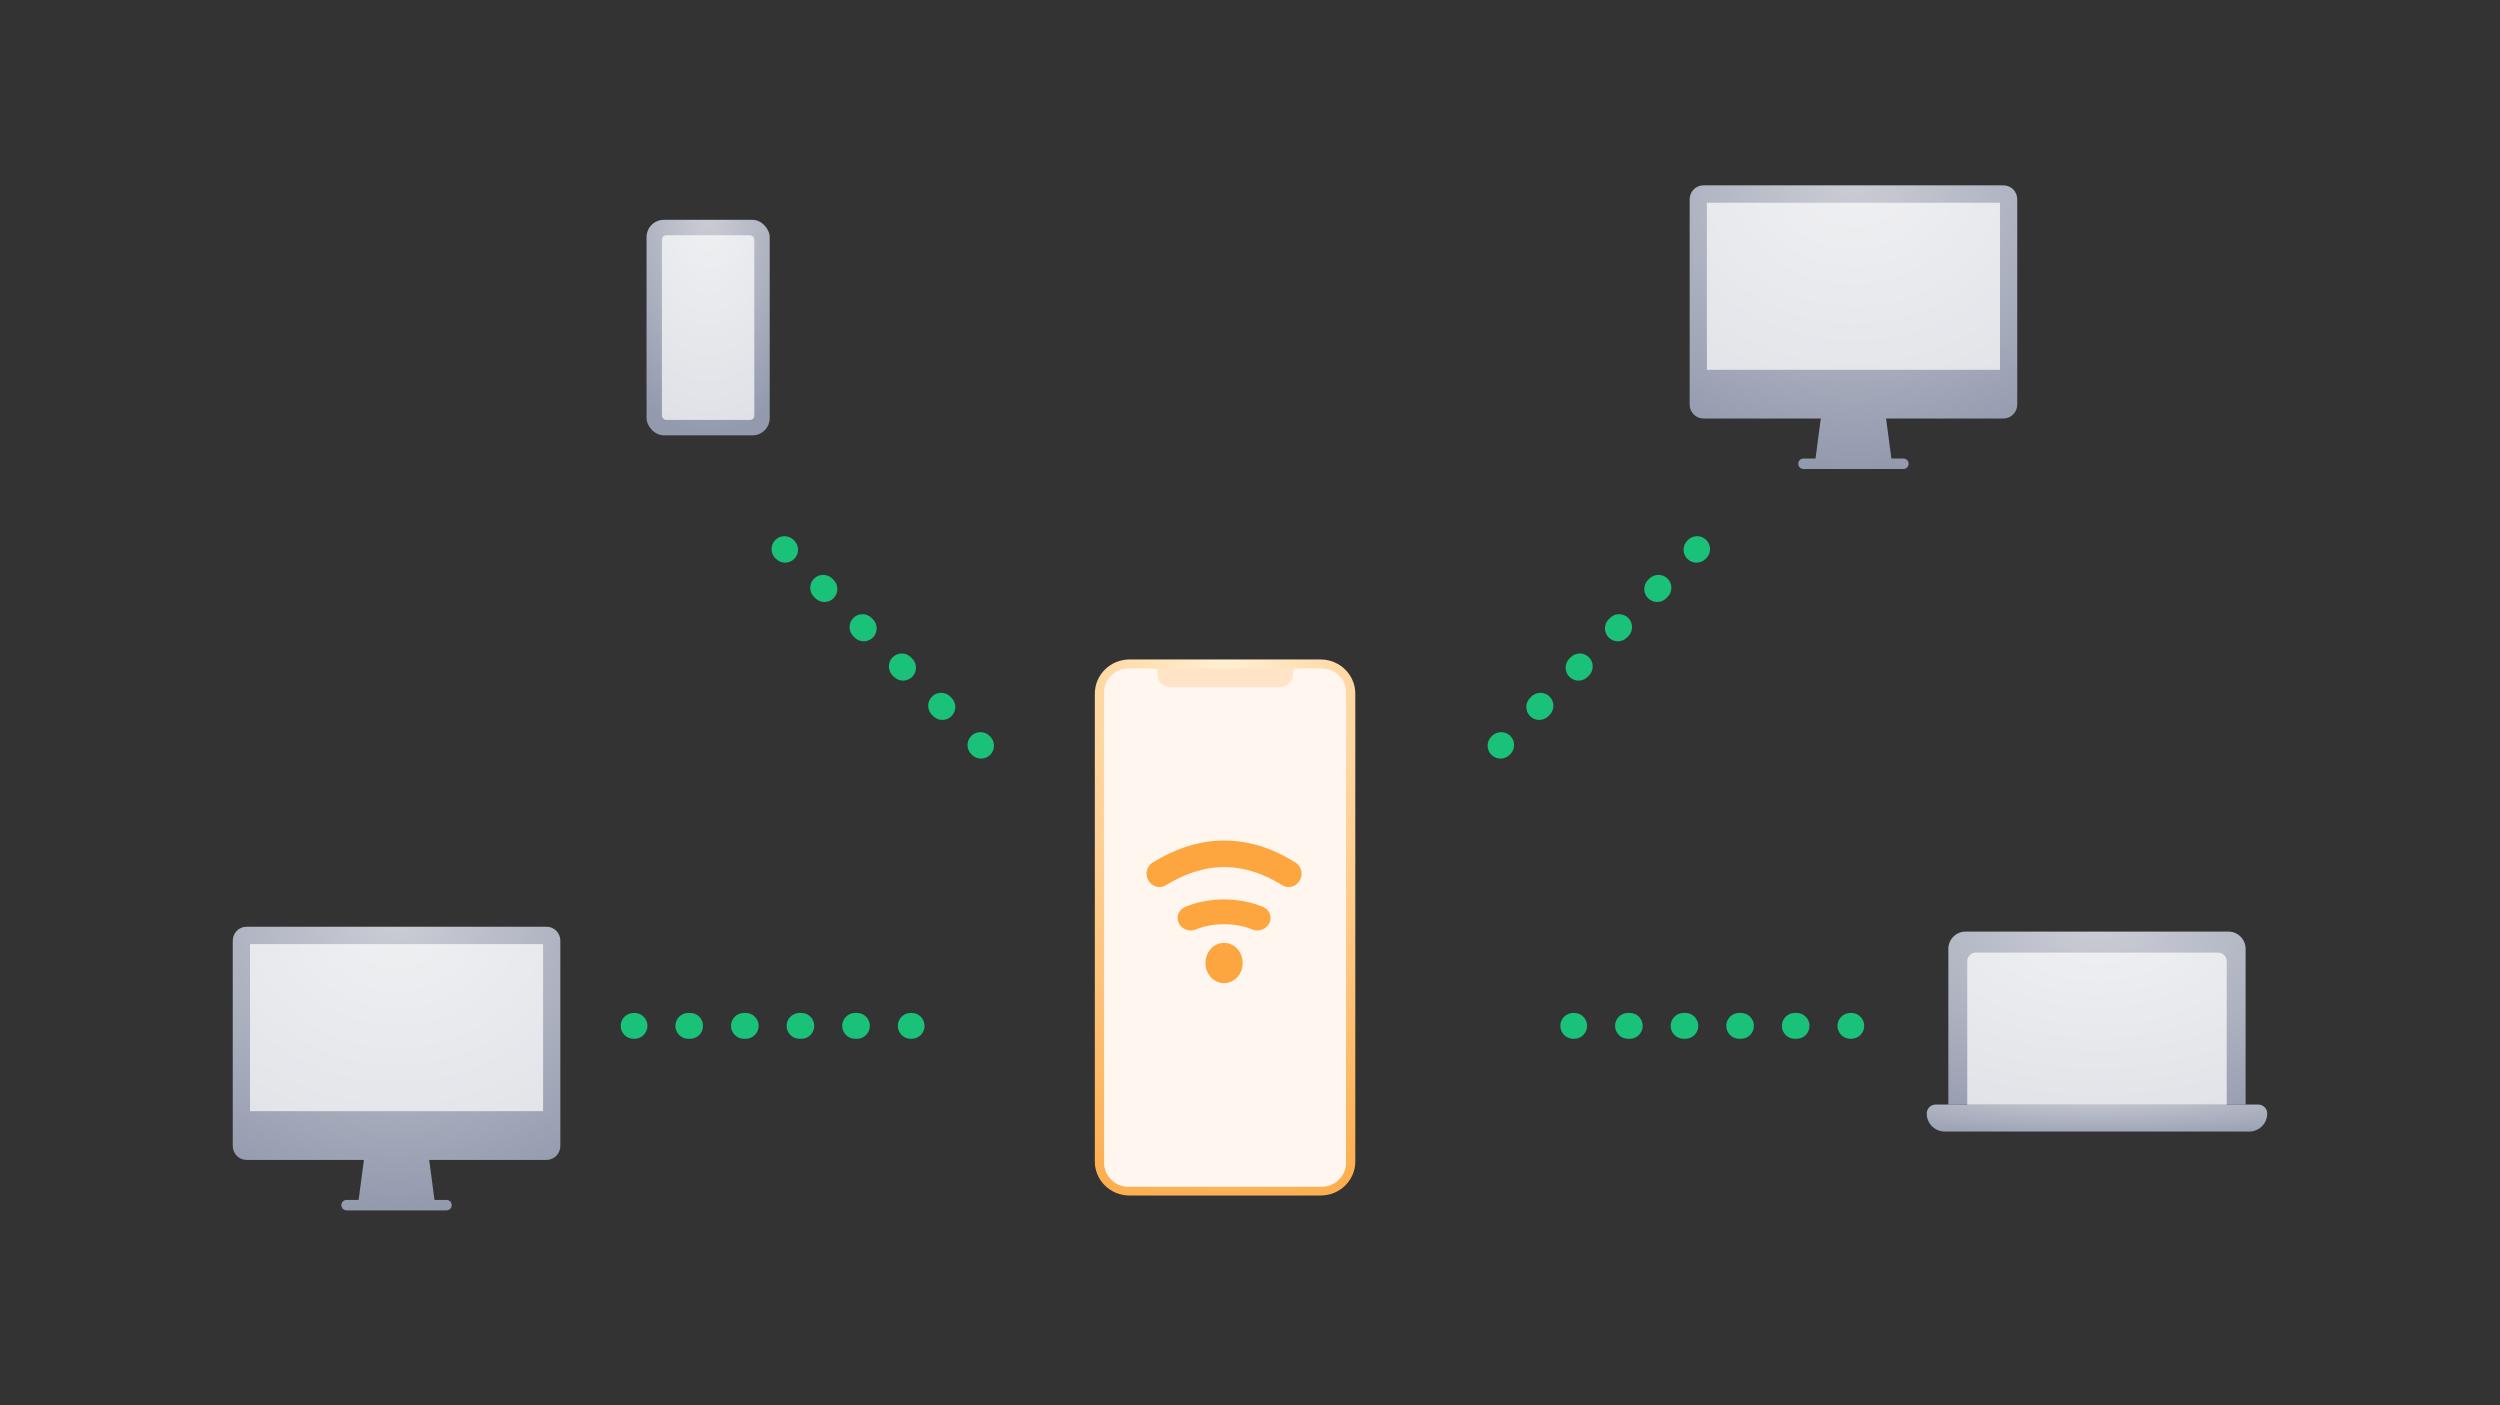
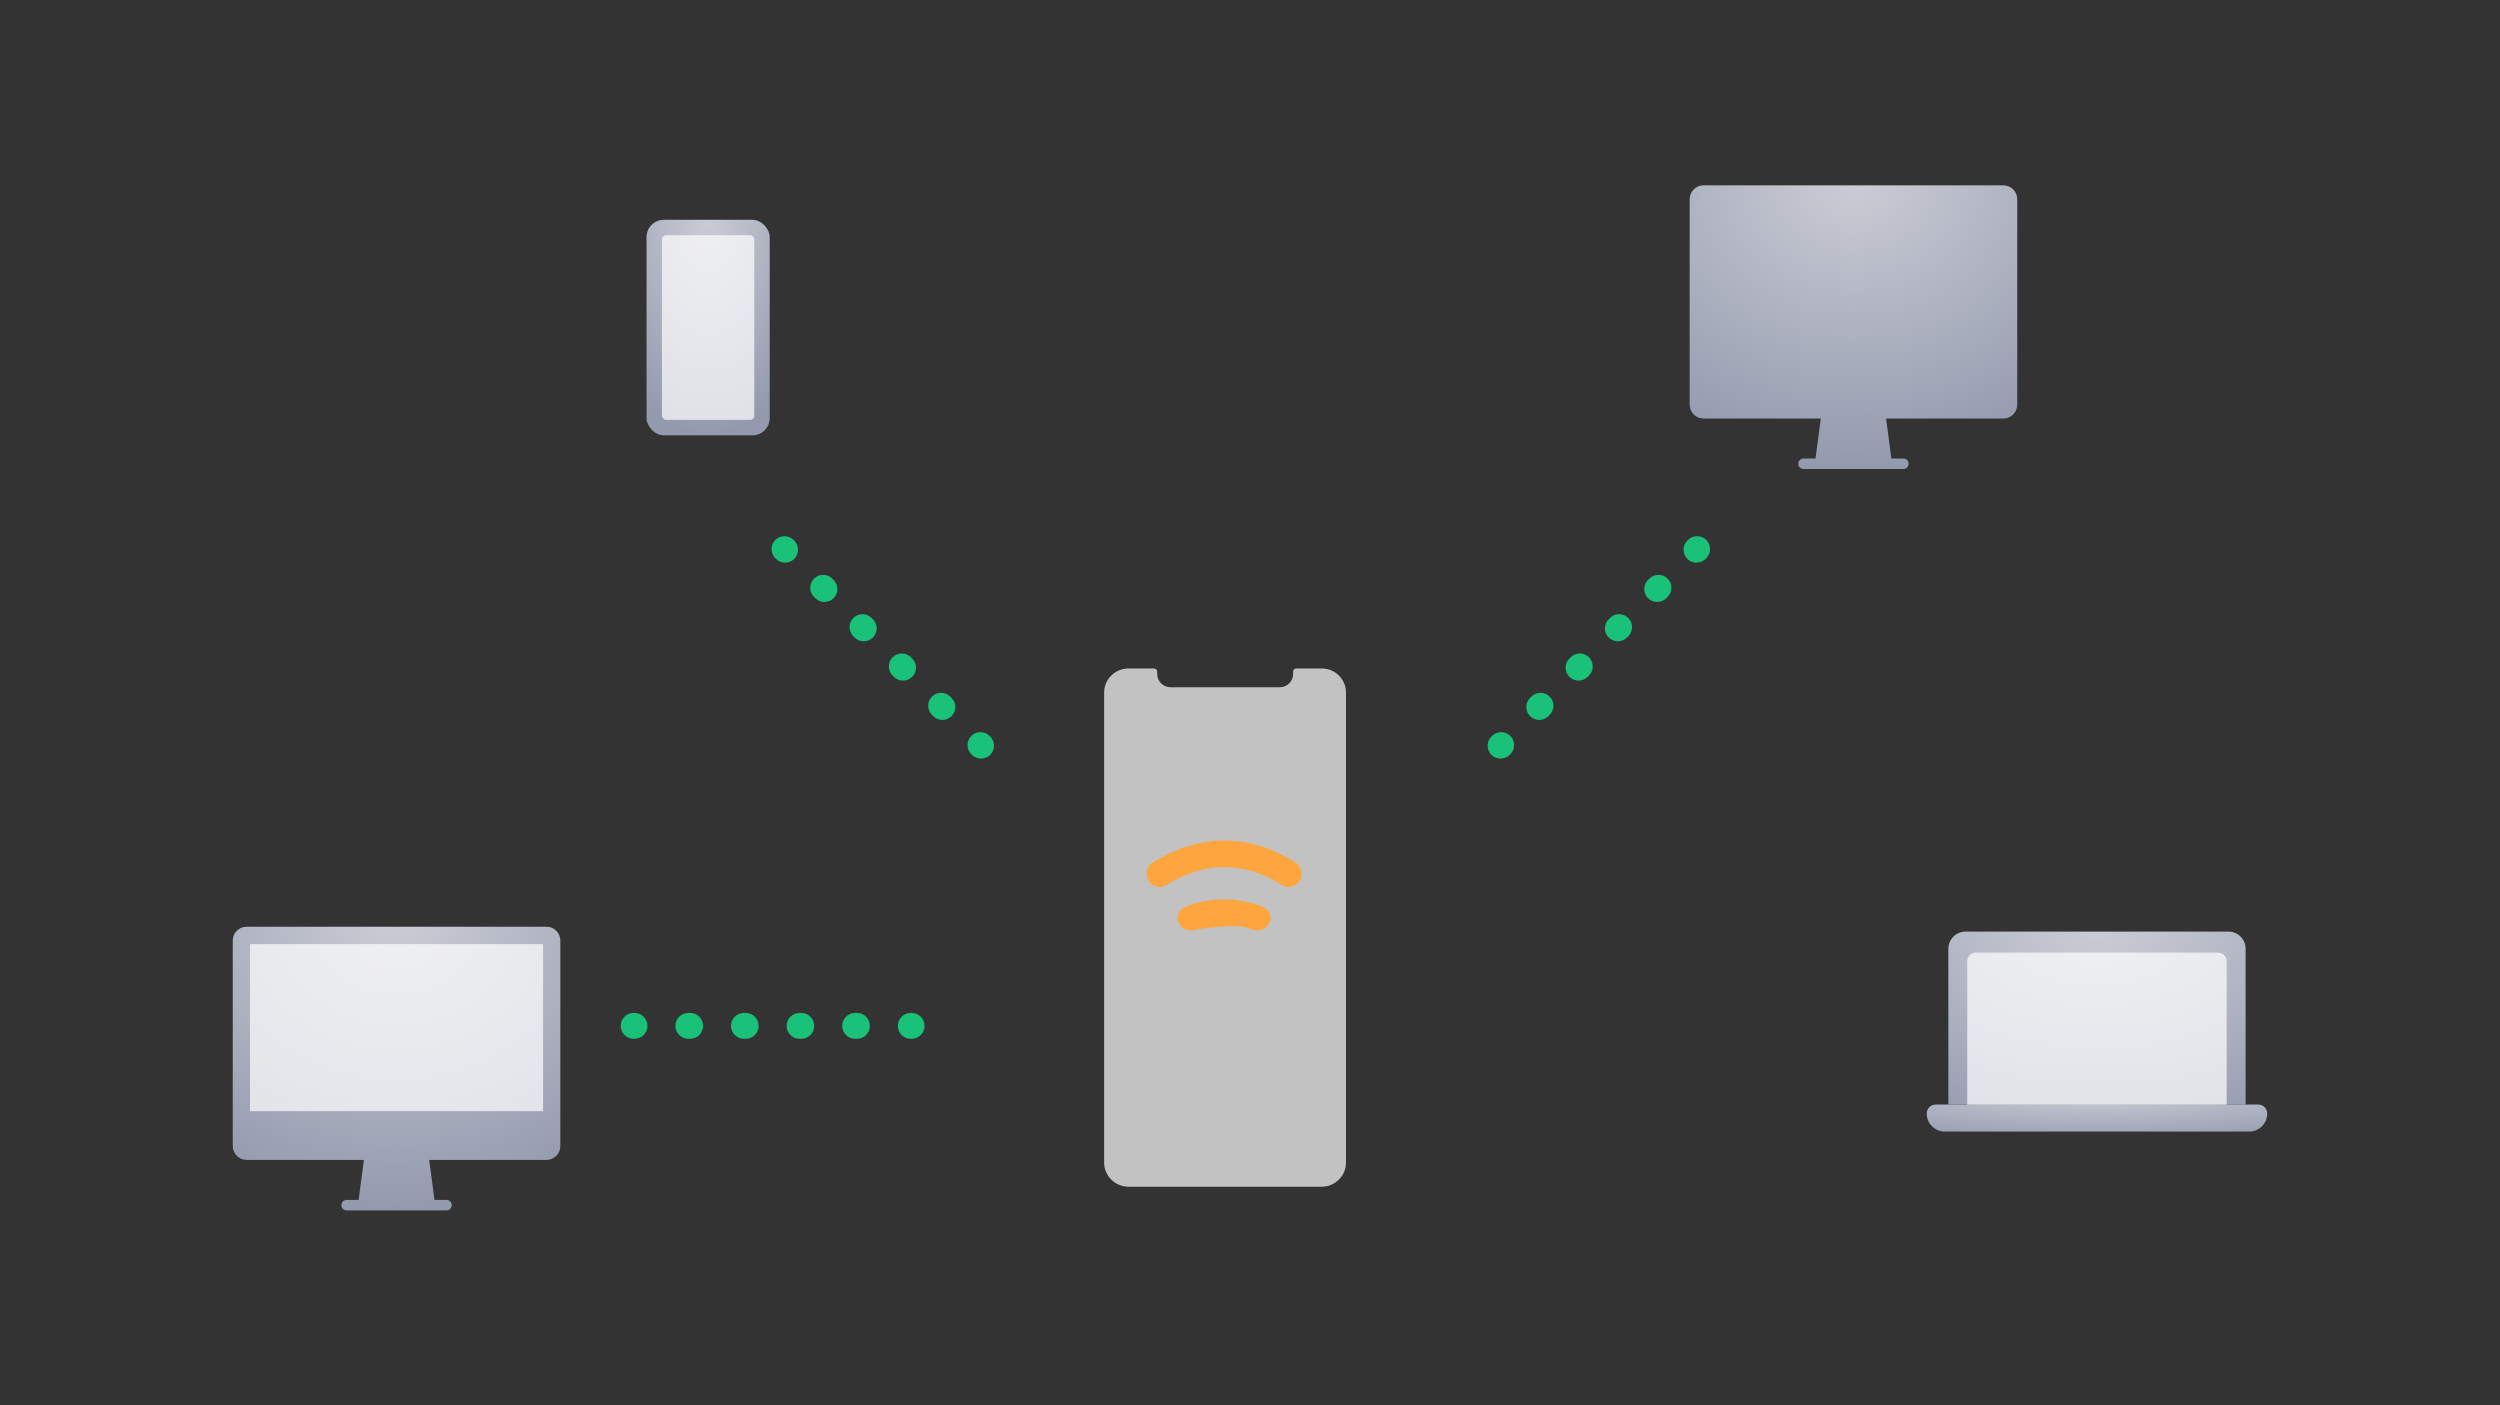
<svg xmlns="http://www.w3.org/2000/svg" width="580" height="326" viewBox="0 0 580 326" fill="none">
  <rect x="0" y="0" width="580" height="326" fill="#333333" stroke="none" />
-   <path d="M306.4 277.359H262.028C257.606 277.359 254 273.849 254 269.486V160.921C254 156.557 257.606 153 262.028 153H306.4C310.823 153 314.428 156.557 314.428 160.921V269.486C314.428 273.849 310.823 277.359 306.4 277.359Z" fill="url(#paint0_radial_408_52099)" />
-   <path d="M306.641 155.084H261.789C258.712 155.084 256.164 157.598 256.164 160.633V269.767C256.164 272.803 258.712 275.316 261.789 275.316H306.641C309.718 275.316 312.266 272.803 312.266 269.767V160.633C312.266 157.598 309.766 155.084 306.641 155.084Z" fill="#FFE4C8" />
  <path d="M306.641 155.084H300.728C300.392 155.084 300.103 155.321 300.007 155.606V156.365C300.007 158.072 298.613 159.447 296.882 159.447H271.596C269.865 159.447 268.471 158.072 268.471 156.365V155.843C268.471 155.416 268.134 155.084 267.702 155.084H261.789C258.712 155.084 256.164 157.598 256.164 160.633V269.767C256.164 272.803 258.712 275.316 261.789 275.316H306.641C309.718 275.316 312.266 272.803 312.266 269.767V160.633C312.266 157.598 309.766 155.084 306.641 155.084Z" fill="white" fill-opacity="0.7" />
-   <path d="M283.983 208.666C280.624 208.666 277.403 209.358 274.836 210.451C273.864 210.936 273.193 211.88 273.193 212.982C273.193 214.57 274.574 215.859 276.276 215.859C276.698 215.859 277.101 215.779 277.466 215.636C279.419 214.803 281.697 214.42 283.983 214.42C286.269 214.42 288.547 214.803 290.5 215.636C290.865 215.779 291.268 215.859 291.69 215.859C293.392 215.859 294.773 214.57 294.773 212.982C294.773 211.88 294.102 210.936 293.13 210.451C290.563 209.358 287.342 208.666 283.983 208.666Z" fill="#FDA63F" />
+   <path d="M283.983 208.666C280.624 208.666 277.403 209.358 274.836 210.451C273.864 210.936 273.193 211.88 273.193 212.982C273.193 214.57 274.574 215.859 276.276 215.859C276.698 215.859 277.101 215.779 277.466 215.636C286.269 214.42 288.547 214.803 290.5 215.636C290.865 215.779 291.268 215.859 291.69 215.859C293.392 215.859 294.773 214.57 294.773 212.982C294.773 211.88 294.102 210.936 293.13 210.451C290.563 209.358 287.342 208.666 283.983 208.666Z" fill="#FDA63F" />
  <path d="M270.392 205.42C274.419 202.966 278.963 201.166 283.983 201.166C289.072 201.166 293.515 202.904 297.578 205.423C297.996 205.649 298.463 205.79 298.968 205.79C300.623 205.79 301.965 204.409 301.965 202.707C301.965 201.617 301.412 200.665 300.582 200.116C295.601 197.01 290.166 195 283.983 195C277.9 195 272.345 197.081 267.416 200.097C266.568 200.641 266 201.603 266 202.707C266 204.409 267.343 205.79 268.997 205.79C269.504 205.79 269.973 205.648 270.392 205.42Z" fill="#FDA63F" />
-   <path d="M283.984 228.089C286.367 228.089 288.3 225.996 288.3 223.414C288.3 220.832 286.367 218.738 283.984 218.738C281.6 218.738 279.668 220.832 279.668 223.414C279.668 225.996 281.6 228.089 283.984 228.089Z" fill="#FDA63F" />
  <path d="M54 218.23C54 216.446 55.433 215 57.2 215H126.8C128.567 215 130 216.446 130 218.23V265.868C130 267.651 128.567 269.097 126.8 269.097H99.573L100.8 278.383H103.6C104.263 278.383 104.8 278.925 104.8 279.594C104.8 280.263 104.263 280.805 103.6 280.805H80.4C79.737 280.805 79.2 280.263 79.2 279.594C79.2 278.925 79.737 278.383 80.4 278.383H83.2L84.427 269.097H57.2C55.433 269.097 54 267.651 54 265.868V218.23Z" fill="url(#paint1_radial_408_52099)" />
  <rect opacity="0.7" x="57.998" y="219.035" width="68" height="38.756" fill="white" />
  <path d="M392 46.23C392 44.446 393.433 43 395.2 43H464.8C466.567 43 468 44.446 468 46.23V93.868C468 95.651 466.567 97.097 464.8 97.097H437.573L438.8 106.383H441.6C442.263 106.383 442.8 106.925 442.8 107.594C442.8 108.263 442.263 108.805 441.6 108.805H418.4C417.737 108.805 417.2 108.263 417.2 107.594C417.2 106.925 417.737 106.383 418.4 106.383H421.2L422.427 97.097H395.2C393.433 97.097 392 95.651 392 93.868V46.23Z" fill="url(#paint2_radial_408_52099)" />
-   <rect opacity="0.7" x="395.998" y="47.035" width="68" height="38.756" fill="white" />
  <rect x="150" y="51" width="28.571" height="50" rx="4" fill="url(#paint3_radial_408_52099)" />
  <rect opacity="0.7" x="153.57" y="54.572" width="21.429" height="42.857" rx="1" fill="white" />
  <path d="M452.016 220.127C452.016 217.918 453.806 216.127 456.016 216.127H516.984C519.193 216.127 520.984 217.918 520.984 220.127V256.254H452.016V220.127Z" fill="url(#paint4_radial_408_52099)" />
  <path opacity="0.7" d="M456.404 223C456.404 221.895 457.3 221 458.404 221H514.595C515.699 221 516.595 221.895 516.595 223V256.493H456.404V223Z" fill="white" />
  <path d="M447 258.342C447 257.188 447.936 256.252 449.09 256.252H523.91C525.064 256.252 526 257.188 526 258.342C526 260.65 524.129 262.522 521.82 262.522H451.18C448.871 262.522 447 260.65 447 258.342Z" fill="url(#paint5_radial_408_52099)" />
  <path fill-rule="evenodd" clip-rule="evenodd" d="M144 238C144 236.343 145.343 235 147 235H147.208C148.865 235 150.208 236.343 150.208 238C150.208 239.657 148.865 241 147.208 241H147C145.343 241 144 239.657 144 238ZM156.692 238C156.692 236.343 158.035 235 159.692 235H160.108C161.765 235 163.108 236.343 163.108 238C163.108 239.657 161.765 241 160.108 241H159.692C158.035 241 156.692 239.657 156.692 238ZM169.592 238C169.592 236.343 170.935 235 172.592 235H173.008C174.665 235 176.008 236.343 176.008 238C176.008 239.657 174.665 241 173.008 241H172.592C170.935 241 169.592 239.657 169.592 238ZM182.492 238C182.492 236.343 183.835 235 185.492 235H185.908C187.565 235 188.908 236.343 188.908 238C188.908 239.657 187.565 241 185.908 241H185.492C183.835 241 182.492 239.657 182.492 238ZM195.392 238C195.392 236.343 196.735 235 198.392 235H198.808C200.465 235 201.808 236.343 201.808 238C201.808 239.657 200.465 241 198.808 241H198.392C196.735 241 195.392 239.657 195.392 238ZM208.292 238C208.292 236.343 209.635 235 211.292 235H211.5C213.157 235 214.5 236.343 214.5 238C214.5 239.657 213.157 241 211.5 241H211.292C209.635 241 208.292 239.657 208.292 238Z" fill="#19C179" />
-   <path fill-rule="evenodd" clip-rule="evenodd" d="M362 238C362 236.343 363.343 235 365 235H365.208C366.865 235 368.208 236.343 368.208 238C368.208 239.657 366.865 241 365.208 241H365C363.343 241 362 239.657 362 238ZM374.692 238C374.692 236.343 376.035 235 377.692 235H378.108C379.765 235 381.108 236.343 381.108 238C381.108 239.657 379.765 241 378.108 241H377.692C376.035 241 374.692 239.657 374.692 238ZM387.592 238C387.592 236.343 388.935 235 390.592 235H391.008C392.665 235 394.008 236.343 394.008 238C394.008 239.657 392.665 241 391.008 241H390.592C388.935 241 387.592 239.657 387.592 238ZM400.492 238C400.492 236.343 401.835 235 403.492 235H403.908C405.565 235 406.908 236.343 406.908 238C406.908 239.657 405.565 241 403.908 241H403.492C401.835 241 400.492 239.657 400.492 238ZM413.392 238C413.392 236.343 414.735 235 416.392 235H416.808C418.465 235 419.808 236.343 419.808 238C419.808 239.657 418.465 241 416.808 241H416.392C414.735 241 413.392 239.657 413.392 238ZM426.292 238C426.292 236.343 427.635 235 429.292 235H429.5C431.157 235 432.5 236.343 432.5 238C432.5 239.657 431.157 241 429.5 241H429.292C427.635 241 426.292 239.657 426.292 238Z" fill="#19C179" />
  <path fill-rule="evenodd" clip-rule="evenodd" d="M346.004 175.121C344.833 173.95 344.833 172.05 346.004 170.879L346.151 170.732C347.323 169.56 349.222 169.56 350.394 170.732C351.565 171.903 351.565 173.803 350.394 174.974L350.247 175.121C349.075 176.293 347.176 176.293 346.004 175.121ZM354.979 166.147C353.807 164.975 353.807 163.076 354.979 161.904L355.273 161.61C356.445 160.438 358.344 160.438 359.516 161.61C360.687 162.781 360.687 164.681 359.516 165.853L359.221 166.147C358.05 167.318 356.15 167.318 354.979 166.147ZM364.1 157.025C362.929 155.854 362.929 153.954 364.1 152.782L364.395 152.488C365.566 151.317 367.466 151.317 368.637 152.488C369.809 153.66 369.809 155.559 368.637 156.731L368.343 157.025C367.171 158.197 365.272 158.197 364.1 157.025ZM373.222 147.903C372.05 146.732 372.05 144.832 373.222 143.661L373.516 143.367C374.688 142.195 376.587 142.195 377.759 143.367C378.931 144.538 378.931 146.438 377.759 147.609L377.465 147.903C376.293 149.075 374.394 149.075 373.222 147.903ZM382.344 138.782C381.172 137.61 381.172 135.711 382.344 134.539L382.638 134.245C383.81 133.073 385.709 133.073 386.881 134.245C388.052 135.416 388.052 137.316 386.881 138.487L386.586 138.782C385.415 139.953 383.515 139.953 382.344 138.782ZM391.465 129.66C390.294 128.488 390.294 126.589 391.465 125.417L391.613 125.27C392.784 124.099 394.684 124.099 395.855 125.27C397.027 126.442 397.027 128.341 395.855 129.513L395.708 129.66C394.536 130.832 392.637 130.832 391.465 129.66Z" fill="#19C179" />
  <path fill-rule="evenodd" clip-rule="evenodd" d="M229.729 175.121C230.901 173.95 230.901 172.05 229.729 170.879L229.582 170.732C228.411 169.56 226.511 169.56 225.34 170.732C224.168 171.903 224.168 173.803 225.34 174.974L225.487 175.121C226.658 176.293 228.558 176.293 229.729 175.121ZM220.755 166.147C221.926 164.975 221.926 163.076 220.755 161.904L220.46 161.61C219.289 160.438 217.389 160.438 216.218 161.61C215.046 162.781 215.046 164.681 216.218 165.853L216.512 166.147C217.684 167.318 219.583 167.318 220.755 166.147ZM211.633 157.025C212.805 155.854 212.805 153.954 211.633 152.782L211.339 152.488C210.167 151.317 208.268 151.317 207.096 152.488C205.925 153.66 205.925 155.559 207.096 156.731L207.39 157.025C208.562 158.197 210.461 158.197 211.633 157.025ZM202.511 147.903C203.683 146.732 203.683 144.832 202.511 143.661L202.217 143.367C201.046 142.195 199.146 142.195 197.974 143.367C196.803 144.538 196.803 146.438 197.974 147.609L198.269 147.903C199.44 149.075 201.34 149.075 202.511 147.903ZM193.39 138.782C194.561 137.61 194.561 135.711 193.39 134.539L193.095 134.245C191.924 133.073 190.024 133.073 188.853 134.245C187.681 135.416 187.681 137.316 188.853 138.487L189.147 138.782C190.319 139.953 192.218 139.953 193.39 138.782ZM184.268 129.66C185.44 128.488 185.44 126.589 184.268 125.417L184.121 125.27C182.949 124.099 181.05 124.099 179.878 125.27C178.707 126.442 178.707 128.341 179.878 129.513L180.025 129.66C181.197 130.832 183.096 130.832 184.268 129.66Z" fill="#19C179" />
  <defs>
    <radialGradient id="paint0_radial_408_52099" cx="0" cy="0" r="1" gradientUnits="userSpaceOnUse" gradientTransform="translate(284.214 153) rotate(90) scale(145.949 91.248)">
      <stop stop-color="#FFF0D3" />
      <stop offset="1" stop-color="#FDA63F" />
    </radialGradient>
    <radialGradient id="paint1_radial_408_52099" cx="0" cy="0" r="1" gradientUnits="userSpaceOnUse" gradientTransform="translate(92 213.384) rotate(90) scale(67.421 77.866)">
      <stop stop-color="#CBCDD5" />
      <stop offset="1" stop-color="#939AAE" />
    </radialGradient>
    <radialGradient id="paint2_radial_408_52099" cx="0" cy="0" r="1" gradientUnits="userSpaceOnUse" gradientTransform="translate(430 41.384) rotate(90) scale(67.421 77.866)">
      <stop stop-color="#CBCDD5" />
      <stop offset="1" stop-color="#939AAE" />
    </radialGradient>
    <radialGradient id="paint3_radial_408_52099" cx="0" cy="0" r="1" gradientUnits="userSpaceOnUse" gradientTransform="translate(164.286 49.772) rotate(90) scale(51.228 29.273)">
      <stop stop-color="#CBCDD5" />
      <stop offset="1" stop-color="#939AAE" />
    </radialGradient>
    <radialGradient id="paint4_radial_408_52099" cx="0" cy="0" r="1" gradientUnits="userSpaceOnUse" gradientTransform="translate(486.5 215.142) rotate(90) scale(51.358 86.586)">
      <stop stop-color="#CBCDD5" />
      <stop offset="1" stop-color="#939AAE" />
    </radialGradient>
    <radialGradient id="paint5_radial_408_52099" cx="0" cy="0" r="1" gradientUnits="userSpaceOnUse" gradientTransform="translate(486.5 254) rotate(90) scale(11.5 83.44)">
      <stop stop-color="#CBCDD5" />
      <stop offset="1" stop-color="#939AAE" />
    </radialGradient>
  </defs>
</svg>